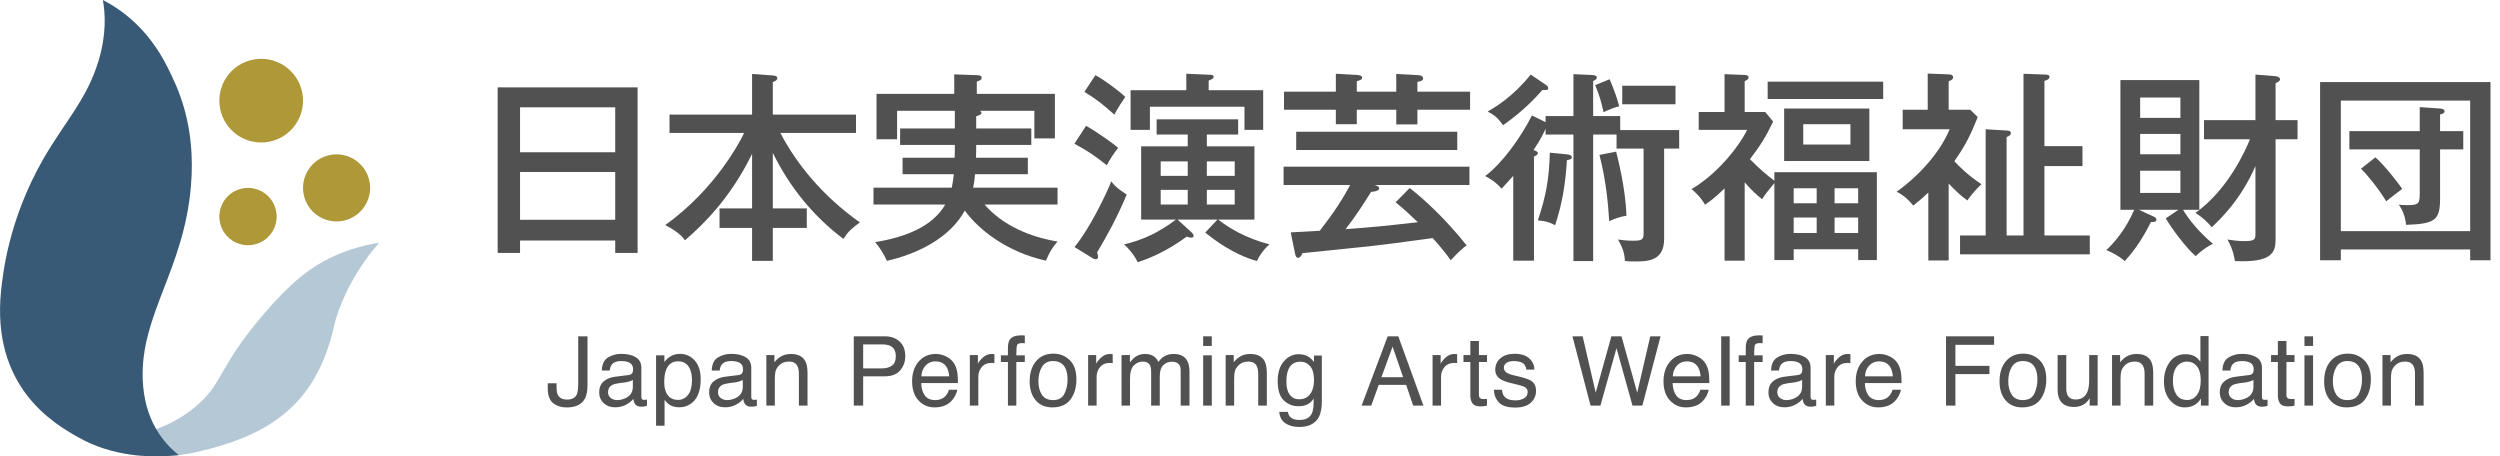
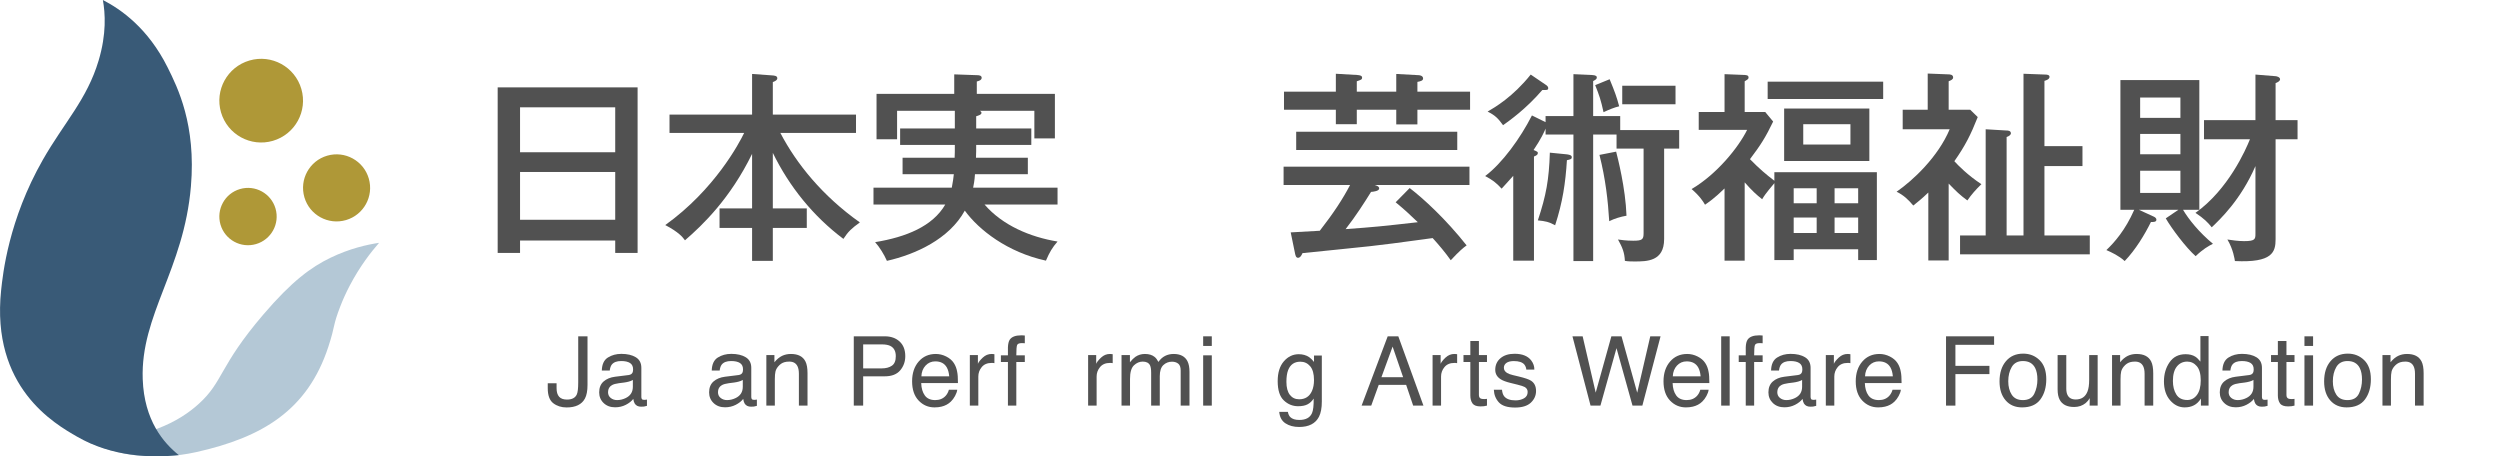
<svg xmlns="http://www.w3.org/2000/svg" width="241" height="44" viewBox="0 0 241 44" fill="none">
  <g clip-path="url(#clip0_485_276)">
    <path d="M36.543 23.408C35.383 23.583 33.704 23.957 31.867 24.844C29.984 25.753 28.135 27.104 25.377 30.33C21.089 35.347 21.552 36.768 19.15 38.941C17.295 40.618 14.072 42.437 8.152 42.479C9.469 43.073 11.631 43.926 14.511 43.988C15.127 44.012 16.846 44.047 18.931 43.58C25.286 42.159 29.644 39.556 31.653 33.427C32.347 31.311 32.046 31.486 32.821 29.493C33.054 28.893 33.343 28.244 33.71 27.542C34.691 25.668 35.779 24.283 36.543 23.408Z" fill="#B4C8D6" />
    <path d="M17.241 43.875C14.524 44.152 10.821 44.043 7.432 42.095C5.281 40.858 -0.884 37.357 0.11 27.968C0.276 26.401 0.827 21.198 4.125 15.414C6.183 11.806 8.382 9.598 9.505 5.844C10.278 3.262 10.146 1.271 9.917 -1.52588e-05C11.644 0.889 14.269 2.706 16.158 6.498C17.127 8.442 18.911 12.023 18.405 17.966C17.723 25.999 13.54 30.351 13.758 36.551C13.899 40.544 15.774 42.703 17.241 43.875Z" fill="#395A77" />
    <path d="M24.049 5.832C21.911 6.455 20.683 8.694 21.306 10.833C21.93 12.971 24.169 14.199 26.307 13.576C28.445 12.952 29.674 10.713 29.05 8.575C28.427 6.436 26.188 5.208 24.049 5.832ZM35.55 17.207C35.05 15.493 33.256 14.509 31.541 15.008C29.827 15.508 28.843 17.303 29.343 19.017C29.842 20.732 31.637 21.716 33.351 21.216C35.066 20.716 36.05 18.922 35.55 17.207ZM23.134 18.224C21.669 18.651 20.828 20.184 21.255 21.649C21.682 23.115 23.216 23.956 24.681 23.529C26.146 23.102 26.988 21.568 26.56 20.103C26.133 18.638 24.599 17.796 23.134 18.224Z" fill="#AF9837" />
    <path d="M50.132 23.186V24.382H47.976V8.423H61.464V24.382H59.307V23.186H50.132ZM59.307 14.677V10.345H50.132V14.677H59.307ZM59.307 21.186V16.579H50.132V21.186H59.307Z" fill="#515151" />
    <path d="M74.5 20.088H77.774V21.97H74.5V25.146H72.501V21.97H69.364V20.088H72.501V14.834C70.403 19.128 67.756 21.676 66.031 23.166C65.816 22.872 65.443 22.382 64.129 21.696C68.893 18.285 71.266 13.795 71.736 12.815H64.541V11.05H72.501V7.13L74.422 7.267C74.657 7.286 74.932 7.306 74.932 7.541C74.932 7.718 74.755 7.816 74.5 7.914V11.05H82.519V12.815H75.226C76.775 15.775 79.264 18.873 82.891 21.441C82.107 22.009 81.774 22.304 81.303 23.029C78.402 20.853 76.088 17.991 74.5 14.736V20.088Z" fill="#515151" />
    <path d="M94.105 12.384H99.418V13.972H94.105C94.105 14.344 94.105 14.756 94.085 15.207H99.084V16.795H93.987C93.948 17.422 93.87 17.795 93.811 18.088H101.947V19.716H94.909C96.653 21.735 99.32 22.852 101.947 23.284C101.437 23.872 101.182 24.303 100.829 25.127C97.124 24.323 94.36 22.166 93.007 20.304C91.498 23.049 88.263 24.519 85.498 25.146C85.243 24.558 84.773 23.794 84.361 23.343C87.361 22.852 89.909 21.814 91.125 19.716H84.204V18.088H91.752C91.87 17.52 91.909 17.128 91.948 16.795H87.008V15.207H92.027C92.046 14.834 92.046 14.56 92.046 13.972H86.772V12.384H92.046V10.678H86.479V13.423H84.498V9.051H91.988V7.169L94.183 7.247C94.36 7.247 94.634 7.267 94.634 7.502C94.634 7.737 94.32 7.816 94.164 7.855V9.051H101.692V13.344H99.712V10.678H94.458C94.497 10.698 94.615 10.776 94.615 10.874C94.615 11.05 94.36 11.129 94.105 11.207V12.384Z" fill="#515151" />
-     <path d="M104.695 12.129C105.695 12.678 107.361 13.874 107.792 14.246C107.224 15.011 107.126 15.148 106.694 15.932C105.4 14.913 105.048 14.677 103.577 13.854L104.695 12.129ZM103.577 23.813C104.95 22.206 106.675 18.677 107.126 17.481C107.341 17.775 107.577 18.089 108.616 18.755C107.655 21.029 106.792 22.598 105.753 24.342C105.812 24.48 105.852 24.597 105.852 24.735C105.852 24.872 105.832 24.989 105.577 24.989C105.479 24.989 105.381 24.931 105.303 24.872L103.577 23.813ZM105.597 7.247C106.381 7.659 107.851 8.737 108.478 9.345C108.302 9.58 107.714 10.482 107.42 11.05C106.342 10.07 105.655 9.541 104.538 8.855L105.597 7.247ZM114.497 12.972H111.498V11.501H119.359V12.972H116.34V14.109H120.928V21.167H117.438C118.438 21.951 120.006 22.931 122.378 23.558C121.731 24.107 121.3 24.852 121.163 25.166C118.791 24.499 116.869 22.97 116.183 22.421L117.359 21.167H113.517L114.909 22.441C114.987 22.519 115.066 22.657 115.066 22.735C115.066 22.813 115.007 22.911 114.83 22.911C114.713 22.911 114.615 22.872 114.399 22.813C112.321 24.342 110.596 24.97 109.674 25.284C109.38 24.637 108.812 23.95 108.361 23.558C110.243 23.127 111.811 22.343 113.36 21.167H110.008V14.109H114.497V12.972ZM121.77 8.698V12.521H119.967V10.286H110.851V12.521H108.988V8.698H114.36V7.11L116.654 7.208C116.791 7.208 116.987 7.228 116.987 7.404C116.987 7.561 116.909 7.6 116.516 7.776V8.698H121.77ZM114.497 15.559H111.89V16.951H114.497V15.559ZM114.497 18.304H111.89V19.716H114.497V18.304ZM116.34 16.951H119.026V15.559H116.34V16.951ZM116.34 19.716H119.026V18.304H116.34V19.716Z" fill="#515151" />
    <path d="M135.893 18.128C137.226 19.147 139.363 21.108 141.382 23.656C141.029 23.911 140.696 24.186 139.853 25.087C139.323 24.342 138.735 23.637 138.108 22.951C134.207 23.48 133.775 23.539 132.05 23.735C131.031 23.852 126.482 24.303 125.561 24.401C125.502 24.538 125.365 24.852 125.13 24.852C124.914 24.852 124.875 24.578 124.835 24.401L124.424 22.402C124.522 22.402 126.973 22.264 127.227 22.245C128.541 20.559 129.443 19.186 130.148 17.834H123.738V16.069H141.656V17.834H132.521C132.717 17.893 132.952 17.971 132.952 18.167C132.952 18.422 132.403 18.481 132.168 18.5C131.521 19.539 130.737 20.774 129.717 22.088C132.619 21.872 133.03 21.833 136.677 21.421C135.736 20.52 135.481 20.284 134.54 19.5L135.893 18.128ZM134.599 8.835V7.13L136.755 7.247C136.912 7.247 137.186 7.326 137.186 7.561C137.186 7.776 136.951 7.835 136.638 7.894V8.835H141.715V10.58H136.638V11.992H134.599V10.58H130.795V11.972H128.776V10.58H123.777V8.835H128.776V7.11L130.815 7.228C131.129 7.247 131.305 7.306 131.305 7.482C131.305 7.678 131.187 7.698 130.795 7.835V8.835H134.599ZM140.48 14.462H124.953V12.697H140.48V14.462Z" fill="#515151" />
    <path d="M148.993 11.188H151.679V7.149L153.443 7.228C153.874 7.247 153.933 7.365 153.933 7.463C153.933 7.62 153.835 7.678 153.58 7.816V11.188H156.188V12.54H161.873V14.324H160.422V23.049C160.422 25.205 158.756 25.205 157.56 25.205C157.325 25.205 156.913 25.205 156.639 25.146C156.6 24.342 156.403 23.852 155.972 23.088C156.286 23.127 156.737 23.205 157.442 23.205C158.305 23.205 158.442 23.088 158.442 22.48V14.324H155.835V12.972H153.58V25.166H151.679V12.972H148.993V12.403C148.856 12.717 148.601 13.325 147.836 14.462C148.209 14.619 148.248 14.638 148.248 14.756C148.248 14.913 148.111 14.991 147.875 15.089V25.127H145.876V16.951C145.288 17.618 145.052 17.853 144.758 18.186C144.19 17.579 143.896 17.363 143.17 16.971C144.817 15.736 146.562 13.325 147.679 11.129L148.993 11.776V11.188ZM149.032 8.188C149.13 8.247 149.248 8.365 149.248 8.482C149.248 8.698 149.13 8.678 148.679 8.678C147.091 10.521 145.523 11.619 144.896 12.07C144.425 11.423 144.151 11.129 143.406 10.757C144.111 10.345 145.837 9.345 147.562 7.188L149.032 8.188ZM150.993 14.873C151.169 14.893 151.522 14.932 151.522 15.148C151.522 15.324 151.424 15.364 151.051 15.442C150.914 17.638 150.64 19.5 149.914 21.715C149.307 21.382 148.993 21.323 148.248 21.245C149.052 18.834 149.326 17.304 149.405 14.717L150.993 14.873ZM155.169 7.639C155.678 8.874 155.835 9.306 156.09 10.247C155.6 10.364 155.129 10.56 154.58 10.815C154.325 9.639 154.169 9.188 153.776 8.208L155.169 7.639ZM155.796 14.619C155.952 15.246 156.698 18.108 156.795 20.794C156.227 20.892 155.639 21.068 155.129 21.323C155.012 19.363 154.776 17.246 154.188 14.932L155.796 14.619ZM161.52 10.051H156.384V8.267H161.52V10.051Z" fill="#515151" />
    <path d="M171.049 16.599H180.93V25.068H179.127V24.029H172.912V25.068H171.049V17.657C170.932 17.814 170.187 18.637 169.873 19.206C169.324 18.775 168.893 18.383 168.187 17.579V25.127H166.246V18.167C165.266 19.128 164.698 19.5 164.364 19.735C164.207 19.461 163.874 18.912 163.07 18.226C165.501 16.795 167.579 14.226 168.423 12.521H163.757V10.796H166.246V7.149L168.226 7.228C168.54 7.247 168.56 7.384 168.56 7.463C168.56 7.6 168.52 7.639 168.187 7.835V10.796H170.167L170.932 11.717C170.206 13.227 169.736 13.972 168.697 15.344C169.599 16.265 170.246 16.814 171.049 17.422V16.599ZM181.538 7.875V9.541H170.403V7.875H181.538ZM180.205 15.52H171.991V10.462H180.205V15.52ZM175.127 19.598V18.147H172.912V19.598H175.127ZM175.127 22.46V20.97H172.912V22.46H175.127ZM173.833 11.972V13.932H178.382V11.972H173.833ZM179.127 19.598V18.147H176.853V19.598H179.127ZM176.853 20.97V22.46H179.127V20.97H176.853Z" fill="#515151" />
    <path d="M187.851 25.107H185.89V18.559C185.224 19.206 184.773 19.539 184.44 19.814C183.93 19.206 183.498 18.814 182.832 18.481C184.4 17.402 186.831 15.128 187.949 12.462H183.42V10.58H185.831V7.09L187.831 7.169C187.968 7.169 188.282 7.188 188.282 7.463C188.282 7.659 188.086 7.737 187.851 7.835V10.58H189.929L190.654 11.286C189.968 13.011 189.458 14.03 188.4 15.54C188.752 15.932 189.693 16.893 191.007 17.755C190.458 18.285 190.046 18.755 189.654 19.324C188.909 18.775 188.595 18.461 187.851 17.696V25.107ZM201.456 22.696V24.519H188.949V22.696H191.419V12.462L193.418 12.58C193.575 12.58 193.85 12.599 193.85 12.854C193.85 13.011 193.634 13.148 193.438 13.207V22.696H195.065V7.11L197.163 7.188C197.3 7.188 197.574 7.208 197.574 7.404C197.574 7.639 197.28 7.737 197.084 7.796V14.089H200.75V16.011H197.084V22.696H201.456Z" fill="#515151" />
    <path d="M209.995 20.226H206.192L207.643 20.892C207.721 20.931 207.878 21.029 207.878 21.166C207.878 21.402 207.643 21.402 207.349 21.402C206.761 22.598 205.859 24.088 204.82 25.166C204.271 24.656 203.545 24.323 203.055 24.107C203.839 23.362 204.878 22.186 205.741 20.226H204.408V7.718H212.015V20.226H210.446C210.976 21.127 211.995 22.402 213.328 23.5C212.897 23.715 212.348 24.029 211.662 24.695C210.741 23.892 209.329 22.009 208.78 21.049L209.995 20.226ZM210.192 11.364V9.404H206.31V11.364H210.192ZM206.31 12.913V14.873H210.192V12.913H206.31ZM206.31 16.461V18.598H210.192V16.461H206.31ZM212.466 13.423V11.58H217.425V7.188L219.367 7.345C219.445 7.345 219.798 7.424 219.798 7.639C219.798 7.835 219.523 7.953 219.367 8.012V11.58H221.484V13.423H219.367V23.049C219.367 24.303 219.072 25.342 215.445 25.166C215.426 25.029 215.289 24.029 214.72 23.088C215.112 23.147 215.74 23.245 216.328 23.245C217.406 23.245 217.425 23.049 217.425 22.519V16.011C216.014 19.265 214.014 21.147 213.211 21.912C212.838 21.441 212.466 21.068 211.642 20.52C214.818 18.265 216.504 14.403 216.896 13.423H212.466Z" fill="#515151" />
-     <path d="M225.657 24.048V25.087H223.657V7.914H240.085V25.087H238.125V24.048H225.657ZM238.125 22.284V9.698H225.657V22.284H238.125ZM233.263 10.325L235.224 10.462C235.4 10.482 235.655 10.521 235.655 10.717C235.655 10.953 235.341 11.011 235.224 11.031V12.639H237.459V14.403H235.224V19.128C235.224 21.225 234.753 21.578 231.95 21.676C231.891 21.088 231.695 20.343 231.244 19.735C231.46 19.755 231.675 19.775 232.048 19.775C233.244 19.775 233.263 19.598 233.263 18.481V14.403H226.48V12.639H233.263V10.325ZM228.99 15.167C230.028 16.089 231.283 17.795 231.577 18.206C231.067 18.598 230.205 19.245 230.028 19.402C229.46 18.422 228.166 16.775 227.597 16.265L228.99 15.167Z" fill="#515151" />
    <path d="M56.636 37.109C56.636 37.673 56.553 38.111 56.386 38.423C56.076 38.993 55.487 39.278 54.62 39.278C54.119 39.278 53.691 39.142 53.336 38.871C52.981 38.6 52.803 38.117 52.803 37.423V36.945H53.654V37.423C53.654 37.787 53.735 38.06 53.897 38.243C54.06 38.427 54.312 38.519 54.656 38.519C55.139 38.519 55.455 38.353 55.604 38.023C55.695 37.82 55.74 37.437 55.74 36.873V32.421H56.636V37.109Z" fill="#515151" />
    <path d="M60.598 36.154C60.786 36.129 60.912 36.051 60.976 35.918C61.012 35.845 61.03 35.74 61.03 35.603C61.03 35.323 60.931 35.12 60.733 34.993C60.535 34.867 60.251 34.804 59.882 34.804C59.456 34.804 59.153 34.92 58.974 35.151C58.874 35.279 58.809 35.47 58.779 35.722H58.015C58.03 35.12 58.225 34.702 58.599 34.466C58.973 34.23 59.407 34.113 59.9 34.113C60.472 34.113 60.937 34.222 61.294 34.44C61.648 34.658 61.826 34.998 61.826 35.459V38.264C61.826 38.349 61.843 38.417 61.878 38.469C61.913 38.52 61.986 38.546 62.098 38.546C62.135 38.546 62.176 38.544 62.221 38.539C62.267 38.535 62.315 38.528 62.367 38.519V39.123C62.239 39.16 62.142 39.182 62.076 39.192C62.009 39.201 61.918 39.205 61.803 39.205C61.521 39.205 61.316 39.105 61.189 38.905C61.122 38.799 61.075 38.649 61.048 38.455C60.881 38.673 60.642 38.863 60.33 39.023C60.017 39.184 59.673 39.264 59.298 39.264C58.846 39.264 58.477 39.127 58.191 38.853C57.904 38.579 57.761 38.236 57.761 37.825C57.761 37.374 57.902 37.024 58.184 36.776C58.465 36.528 58.835 36.375 59.293 36.317L60.598 36.154ZM58.875 38.364C59.047 38.501 59.252 38.569 59.489 38.569C59.776 38.569 60.055 38.502 60.325 38.369C60.78 38.148 61.007 37.786 61.007 37.284V36.626C60.907 36.69 60.779 36.743 60.621 36.785C60.464 36.828 60.31 36.858 60.159 36.877L59.664 36.94C59.367 36.979 59.145 37.041 58.995 37.126C58.742 37.268 58.615 37.495 58.615 37.806C58.615 38.042 58.702 38.228 58.875 38.364Z" fill="#515151" />
-     <path d="M63.245 34.254H64.046V34.899C64.21 34.678 64.389 34.507 64.584 34.386C64.86 34.204 65.185 34.113 65.559 34.113C66.112 34.113 66.582 34.324 66.968 34.747C67.354 35.17 67.547 35.774 67.547 36.559C67.547 37.62 67.268 38.378 66.711 38.832C66.358 39.12 65.948 39.264 65.479 39.264C65.111 39.264 64.802 39.184 64.552 39.023C64.406 38.932 64.243 38.776 64.064 38.555V41.042H63.245V34.254ZM66.325 38.071C66.578 37.751 66.706 37.273 66.706 36.636C66.706 36.248 66.649 35.915 66.537 35.636C66.324 35.099 65.935 34.831 65.369 34.831C64.8 34.831 64.411 35.115 64.201 35.681C64.088 35.985 64.032 36.37 64.032 36.836C64.032 37.212 64.088 37.532 64.201 37.796C64.414 38.299 64.803 38.55 65.369 38.55C65.752 38.55 66.071 38.391 66.325 38.071Z" fill="#515151" />
    <path d="M71.195 36.154C71.383 36.129 71.509 36.051 71.573 35.918C71.609 35.845 71.627 35.74 71.627 35.603C71.627 35.323 71.528 35.12 71.33 34.993C71.132 34.867 70.848 34.804 70.479 34.804C70.053 34.804 69.75 34.92 69.571 35.151C69.472 35.279 69.406 35.47 69.376 35.722H68.612C68.628 35.12 68.822 34.702 69.196 34.466C69.57 34.23 70.004 34.113 70.497 34.113C71.069 34.113 71.534 34.222 71.891 34.44C72.246 34.658 72.423 34.998 72.423 35.459V38.264C72.423 38.349 72.44 38.417 72.475 38.469C72.51 38.52 72.583 38.546 72.696 38.546C72.732 38.546 72.773 38.544 72.818 38.539C72.864 38.535 72.912 38.528 72.964 38.519V39.123C72.837 39.16 72.74 39.182 72.673 39.192C72.606 39.201 72.515 39.205 72.4 39.205C72.118 39.205 71.913 39.105 71.786 38.905C71.719 38.799 71.673 38.649 71.645 38.455C71.478 38.673 71.239 38.863 70.927 39.023C70.615 39.184 70.27 39.264 69.895 39.264C69.443 39.264 69.074 39.127 68.788 38.853C68.501 38.579 68.358 38.236 68.358 37.825C68.358 37.374 68.499 37.024 68.781 36.776C69.063 36.528 69.432 36.375 69.89 36.317L71.195 36.154ZM69.472 38.364C69.645 38.501 69.849 38.569 70.086 38.569C70.374 38.569 70.652 38.502 70.922 38.369C71.377 38.148 71.604 37.786 71.604 37.284V36.626C71.504 36.69 71.376 36.743 71.219 36.785C71.061 36.828 70.907 36.858 70.756 36.877L70.261 36.94C69.965 36.979 69.742 37.041 69.592 37.126C69.339 37.268 69.213 37.495 69.213 37.806C69.213 38.042 69.299 38.228 69.472 38.364Z" fill="#515151" />
    <path d="M73.876 34.231H74.653V34.922C74.884 34.637 75.128 34.433 75.386 34.308C75.643 34.184 75.93 34.122 76.245 34.122C76.936 34.122 77.403 34.363 77.645 34.845C77.779 35.108 77.845 35.486 77.845 35.977V39.101H77.013V36.032C77.013 35.734 76.969 35.495 76.881 35.313C76.736 35.01 76.472 34.858 76.09 34.858C75.896 34.858 75.737 34.878 75.613 34.917C75.388 34.984 75.191 35.118 75.022 35.318C74.885 35.478 74.797 35.644 74.756 35.815C74.715 35.987 74.694 36.232 74.694 36.55V39.101H73.876V34.231Z" fill="#515151" />
    <path d="M82.304 32.421H85.293C85.883 32.421 86.361 32.589 86.724 32.924C87.088 33.259 87.269 33.729 87.269 34.336C87.269 34.857 87.107 35.311 86.783 35.697C86.459 36.084 85.963 36.277 85.294 36.277H83.209V39.101H82.304V32.421ZM85.814 33.34C85.615 33.246 85.342 33.199 84.996 33.199H83.209V35.513H84.996C85.4 35.513 85.727 35.427 85.978 35.254C86.23 35.081 86.355 34.777 86.355 34.34C86.355 33.849 86.174 33.516 85.814 33.34Z" fill="#515151" />
    <path d="M91.212 34.365C91.534 34.527 91.78 34.737 91.949 34.995C92.111 35.24 92.219 35.527 92.274 35.854C92.322 36.079 92.346 36.436 92.346 36.927H88.804C88.819 37.423 88.935 37.82 89.152 38.12C89.368 38.419 89.703 38.569 90.158 38.569C90.582 38.569 90.92 38.427 91.173 38.144C91.314 37.98 91.414 37.789 91.473 37.573H92.278C92.257 37.752 92.186 37.951 92.067 38.171C91.947 38.391 91.813 38.57 91.666 38.71C91.419 38.952 91.114 39.116 90.75 39.201C90.554 39.249 90.333 39.273 90.087 39.273C89.484 39.273 88.974 39.053 88.555 38.612C88.136 38.171 87.927 37.553 87.927 36.759C87.927 35.977 88.137 35.342 88.559 34.854C88.981 34.366 89.532 34.122 90.213 34.122C90.557 34.122 90.889 34.203 91.212 34.365ZM91.505 36.277C91.472 35.922 91.395 35.639 91.275 35.427C91.053 35.033 90.681 34.836 90.162 34.836C89.789 34.836 89.476 34.971 89.224 35.242C88.971 35.514 88.837 35.859 88.822 36.277H91.505Z" fill="#515151" />
    <path d="M93.492 34.231H94.27V35.072C94.333 34.908 94.489 34.709 94.738 34.474C94.986 34.239 95.273 34.122 95.597 34.122C95.612 34.122 95.638 34.123 95.675 34.126C95.711 34.13 95.773 34.136 95.861 34.145V35.008C95.812 34.999 95.767 34.993 95.727 34.99C95.686 34.987 95.641 34.986 95.593 34.986C95.18 34.986 94.863 35.118 94.642 35.384C94.421 35.649 94.31 35.954 94.31 36.3V39.101H93.492V34.231Z" fill="#515151" />
    <path d="M97.341 32.744C97.532 32.465 97.9 32.326 98.446 32.326C98.498 32.326 98.551 32.327 98.605 32.33C98.66 32.334 98.722 32.338 98.792 32.344V33.09C98.706 33.084 98.644 33.08 98.605 33.078C98.567 33.077 98.531 33.076 98.497 33.076C98.246 33.076 98.096 33.141 98.047 33.269C97.998 33.398 97.973 33.726 97.973 34.254H98.792V34.899H97.973V39.101H97.164V34.899H96.486V34.254H97.164V33.49C97.176 33.15 97.235 32.902 97.341 32.744Z" fill="#515151" />
-     <path d="M103.121 34.717C103.551 35.135 103.766 35.75 103.766 36.561C103.766 37.346 103.577 37.994 103.198 38.506C102.818 39.018 102.23 39.273 101.432 39.273C100.767 39.273 100.239 39.047 99.847 38.594C99.456 38.142 99.26 37.534 99.26 36.77C99.26 35.953 99.467 35.301 99.879 34.817C100.291 34.332 100.845 34.09 101.541 34.09C102.164 34.09 102.69 34.299 103.121 34.717ZM102.612 37.953C102.812 37.543 102.912 37.087 102.912 36.584C102.912 36.13 102.84 35.761 102.696 35.476C102.468 35.028 102.075 34.804 101.518 34.804C101.023 34.804 100.664 34.995 100.439 35.376C100.214 35.758 100.102 36.218 100.102 36.757C100.102 37.275 100.214 37.706 100.439 38.051C100.664 38.396 101.02 38.569 101.509 38.569C102.045 38.569 102.413 38.364 102.612 37.953Z" fill="#515151" />
    <path d="M104.895 34.231H105.673V35.072C105.737 34.908 105.893 34.709 106.141 34.474C106.39 34.239 106.676 34.122 107.001 34.122C107.016 34.122 107.042 34.123 107.078 34.126C107.114 34.13 107.176 34.136 107.264 34.145V35.008C107.216 34.999 107.171 34.993 107.13 34.99C107.089 34.987 107.044 34.986 106.996 34.986C106.584 34.986 106.267 35.118 106.046 35.384C105.824 35.649 105.714 35.954 105.714 36.3V39.101H104.895V34.231Z" fill="#515151" />
    <path d="M108.115 34.231H108.925V34.922C109.119 34.683 109.294 34.508 109.452 34.399C109.722 34.214 110.028 34.122 110.371 34.122C110.759 34.122 111.071 34.217 111.307 34.408C111.441 34.517 111.562 34.678 111.671 34.89C111.853 34.63 112.067 34.436 112.312 34.311C112.558 34.185 112.833 34.122 113.14 34.122C113.794 34.122 114.24 34.358 114.476 34.831C114.604 35.086 114.667 35.428 114.667 35.859V39.101H113.817V35.718C113.817 35.394 113.736 35.171 113.574 35.049C113.412 34.928 113.214 34.867 112.981 34.867C112.659 34.867 112.383 34.975 112.151 35.19C111.919 35.406 111.803 35.765 111.803 36.268V39.101H110.971V35.922C110.971 35.592 110.931 35.351 110.853 35.199C110.728 34.972 110.496 34.858 110.157 34.858C109.848 34.858 109.567 34.978 109.313 35.218C109.06 35.457 108.934 35.891 108.934 36.518V39.101H108.115V34.231Z" fill="#515151" />
    <path d="M115.985 32.421H116.817V33.349H115.985V32.421ZM115.985 34.254H116.817V39.101H115.985V34.254Z" fill="#515151" />
-     <path d="M118.154 34.231H118.931V34.922C119.162 34.637 119.406 34.433 119.664 34.308C119.921 34.184 120.207 34.122 120.523 34.122C121.214 34.122 121.681 34.363 121.923 34.845C122.057 35.108 122.123 35.486 122.123 35.977V39.101H121.291V36.032C121.291 35.734 121.247 35.495 121.159 35.313C121.014 35.01 120.75 34.858 120.368 34.858C120.174 34.858 120.015 34.878 119.891 34.917C119.666 34.984 119.469 35.118 119.3 35.318C119.163 35.478 119.075 35.644 119.034 35.815C118.993 35.987 118.972 36.232 118.972 36.55V39.101H118.154V34.231Z" fill="#515151" />
    <path d="M126.199 34.426C126.353 34.533 126.51 34.687 126.67 34.89V34.276H127.424V38.705C127.424 39.324 127.334 39.811 127.153 40.169C126.814 40.83 126.175 41.16 125.236 41.16C124.713 41.16 124.273 41.043 123.917 40.808C123.561 40.573 123.361 40.206 123.319 39.705H124.151C124.19 39.924 124.268 40.092 124.386 40.21C124.57 40.392 124.859 40.483 125.254 40.483C125.878 40.483 126.287 40.262 126.48 39.819C126.594 39.558 126.647 39.093 126.638 38.423C126.475 38.672 126.279 38.857 126.049 38.978C125.82 39.099 125.516 39.16 125.139 39.16C124.613 39.16 124.154 38.973 123.76 38.598C123.365 38.224 123.169 37.605 123.169 36.741C123.169 35.925 123.367 35.289 123.764 34.831C124.161 34.374 124.641 34.145 125.202 34.145C125.583 34.145 125.915 34.239 126.199 34.426ZM126.299 35.304C126.051 35.013 125.736 34.867 125.353 34.867C124.78 34.867 124.388 35.138 124.177 35.677C124.065 35.965 124.01 36.342 124.01 36.809C124.01 37.358 124.121 37.775 124.342 38.062C124.564 38.348 124.862 38.491 125.236 38.491C125.821 38.491 126.232 38.226 126.471 37.696C126.603 37.396 126.67 37.045 126.67 36.645C126.67 36.042 126.546 35.595 126.299 35.304Z" fill="#515151" />
    <path d="M133.774 32.421H134.797L137.22 39.101H136.229L135.552 37.1H132.91L132.187 39.101H131.259L133.774 32.421ZM135.261 36.363L134.247 33.413L133.169 36.363H135.261Z" fill="#515151" />
    <path d="M138.1 34.231H138.877V35.072C138.941 34.908 139.097 34.709 139.345 34.474C139.594 34.239 139.88 34.122 140.205 34.122C140.22 34.122 140.246 34.123 140.282 34.126C140.318 34.13 140.38 34.136 140.468 34.145V35.008C140.42 34.999 140.375 34.993 140.334 34.99C140.293 34.987 140.249 34.986 140.2 34.986C139.788 34.986 139.471 35.118 139.25 35.384C139.029 35.649 138.918 35.954 138.918 36.3V39.101H138.1V34.231Z" fill="#515151" />
    <path d="M141.74 32.871H142.567V34.231H143.345V34.899H142.567V38.078C142.567 38.248 142.625 38.361 142.74 38.419C142.804 38.452 142.91 38.469 143.058 38.469C143.098 38.469 143.14 38.468 143.186 38.466C143.231 38.464 143.284 38.459 143.345 38.45V39.101C143.251 39.128 143.153 39.148 143.052 39.16C142.95 39.172 142.84 39.178 142.722 39.178C142.34 39.178 142.081 39.08 141.944 38.885C141.808 38.689 141.74 38.435 141.74 38.123V34.899H141.08V34.231H141.74V32.871Z" fill="#515151" />
    <path d="M144.792 37.573C144.817 37.846 144.887 38.055 145.001 38.2C145.212 38.464 145.577 38.596 146.096 38.596C146.406 38.596 146.678 38.53 146.913 38.398C147.148 38.266 147.266 38.062 147.266 37.787C147.266 37.578 147.172 37.418 146.984 37.309C146.864 37.243 146.627 37.165 146.272 37.077L145.611 36.914C145.19 36.811 144.878 36.695 144.678 36.568C144.321 36.347 144.142 36.041 144.142 35.65C144.142 35.189 144.31 34.816 144.647 34.531C144.983 34.246 145.435 34.104 146.004 34.104C146.747 34.104 147.283 34.319 147.612 34.749C147.818 35.022 147.917 35.316 147.911 35.631H147.138C147.123 35.448 147.056 35.28 146.938 35.13C146.746 34.915 146.412 34.808 145.938 34.808C145.621 34.808 145.381 34.867 145.219 34.985C145.056 35.103 144.974 35.258 144.974 35.452C144.974 35.663 145.081 35.832 145.295 35.959C145.419 36.035 145.601 36.101 145.842 36.159L146.393 36.291C146.992 36.433 147.394 36.571 147.598 36.705C147.916 36.914 148.075 37.243 148.075 37.691C148.075 38.125 147.909 38.499 147.576 38.814C147.243 39.129 146.736 39.287 146.054 39.287C145.321 39.287 144.801 39.123 144.496 38.794C144.191 38.465 144.027 38.058 144.006 37.573H144.792Z" fill="#515151" />
    <path d="M152.567 32.421L153.826 37.848L155.336 32.421H156.314L157.827 37.858L159.086 32.421H160.078L158.323 39.101H157.373L155.831 33.562L154.281 39.101H153.33L151.584 32.421H152.567Z" fill="#515151" />
    <path d="M163.647 34.365C163.97 34.527 164.215 34.737 164.384 34.995C164.547 35.24 164.655 35.527 164.709 35.854C164.757 36.079 164.782 36.436 164.782 36.927H161.24C161.255 37.423 161.37 37.82 161.587 38.12C161.804 38.419 162.139 38.569 162.593 38.569C163.017 38.569 163.356 38.427 163.608 38.144C163.749 37.98 163.85 37.789 163.909 37.573H164.713C164.692 37.752 164.622 37.951 164.502 38.171C164.382 38.391 164.249 38.57 164.101 38.71C163.855 38.952 163.549 39.116 163.185 39.201C162.99 39.249 162.769 39.273 162.522 39.273C161.919 39.273 161.409 39.053 160.99 38.612C160.571 38.171 160.362 37.553 160.362 36.759C160.362 35.977 160.573 35.342 160.995 34.854C161.416 34.366 161.968 34.122 162.649 34.122C162.992 34.122 163.325 34.203 163.647 34.365ZM163.94 36.277C163.907 35.922 163.831 35.639 163.71 35.427C163.488 35.033 163.117 34.836 162.597 34.836C162.224 34.836 161.912 34.971 161.659 35.242C161.407 35.514 161.273 35.859 161.258 36.277H163.94Z" fill="#515151" />
    <path d="M165.923 32.421H166.742V39.101H165.923V32.421Z" fill="#515151" />
    <path d="M168.468 32.744C168.659 32.465 169.027 32.326 169.573 32.326C169.624 32.326 169.677 32.327 169.732 32.33C169.786 32.334 169.848 32.338 169.918 32.344V33.09C169.832 33.084 169.77 33.08 169.732 33.078C169.694 33.077 169.658 33.076 169.624 33.076C169.373 33.076 169.222 33.141 169.173 33.269C169.124 33.398 169.1 33.726 169.1 34.254H169.918V34.899H169.1V39.101H168.29V34.899H167.613V34.254H168.29V33.49C168.302 33.15 168.362 32.902 168.468 32.744Z" fill="#515151" />
    <path d="M173.314 36.154C173.502 36.129 173.627 36.051 173.691 35.918C173.727 35.845 173.746 35.74 173.746 35.603C173.746 35.323 173.647 35.12 173.448 34.993C173.25 34.867 172.967 34.804 172.598 34.804C172.171 34.804 171.869 34.92 171.69 35.151C171.59 35.279 171.525 35.47 171.495 35.722H170.731C170.746 35.12 170.941 34.702 171.315 34.466C171.689 34.23 172.122 34.113 172.616 34.113C173.188 34.113 173.653 34.222 174.01 34.44C174.364 34.658 174.541 34.998 174.541 35.459V38.264C174.541 38.349 174.559 38.417 174.594 38.469C174.628 38.52 174.702 38.546 174.814 38.546C174.851 38.546 174.891 38.544 174.937 38.539C174.982 38.535 175.031 38.528 175.082 38.519V39.123C174.955 39.16 174.858 39.182 174.791 39.192C174.725 39.201 174.634 39.205 174.519 39.205C174.237 39.205 174.032 39.105 173.905 38.905C173.838 38.799 173.791 38.649 173.764 38.455C173.597 38.673 173.357 38.863 173.045 39.023C172.733 39.184 172.389 39.264 172.013 39.264C171.561 39.264 171.192 39.127 170.906 38.853C170.62 38.579 170.476 38.236 170.476 37.825C170.476 37.374 170.617 37.024 170.899 36.776C171.181 36.528 171.551 36.375 172.009 36.317L173.314 36.154ZM171.59 38.364C171.763 38.501 171.968 38.569 172.204 38.569C172.492 38.569 172.771 38.502 173.041 38.369C173.496 38.148 173.723 37.786 173.723 37.284V36.626C173.623 36.69 173.495 36.743 173.337 36.785C173.18 36.828 173.026 36.858 172.874 36.877L172.38 36.94C172.083 36.979 171.86 37.041 171.711 37.126C171.458 37.268 171.331 37.495 171.331 37.806C171.331 38.042 171.418 38.228 171.59 38.364Z" fill="#515151" />
    <path d="M176.009 34.231H176.786V35.072C176.85 34.908 177.006 34.709 177.255 34.474C177.503 34.239 177.789 34.122 178.114 34.122C178.129 34.122 178.155 34.123 178.191 34.126C178.228 34.13 178.29 34.136 178.378 34.145V35.008C178.329 34.999 178.284 34.993 178.244 34.99C178.202 34.987 178.158 34.986 178.109 34.986C177.697 34.986 177.38 35.118 177.159 35.384C176.938 35.649 176.827 35.954 176.827 36.3V39.101H176.009V34.231Z" fill="#515151" />
    <path d="M182.178 34.365C182.501 34.527 182.746 34.737 182.915 34.995C183.078 35.24 183.186 35.527 183.24 35.854C183.288 36.079 183.313 36.436 183.313 36.927H179.771C179.786 37.423 179.901 37.82 180.118 38.12C180.335 38.419 180.67 38.569 181.124 38.569C181.548 38.569 181.886 38.427 182.139 38.144C182.28 37.98 182.381 37.789 182.44 37.573H183.244C183.223 37.752 183.153 37.951 183.033 38.171C182.913 38.391 182.78 38.57 182.632 38.71C182.385 38.952 182.08 39.116 181.716 39.201C181.521 39.249 181.299 39.273 181.053 39.273C180.45 39.273 179.94 39.053 179.521 38.612C179.102 38.171 178.893 37.553 178.893 36.759C178.893 35.977 179.104 35.342 179.526 34.854C179.947 34.366 180.499 34.122 181.18 34.122C181.523 34.122 181.856 34.203 182.178 34.365ZM182.471 36.277C182.438 35.922 182.362 35.639 182.241 35.427C182.019 35.033 181.648 34.836 181.128 34.836C180.755 34.836 180.442 34.971 180.19 35.242C179.938 35.514 179.804 35.859 179.789 36.277H182.471Z" fill="#515151" />
    <path d="M187.597 32.421H192.231V33.24H188.502V35.268H191.781V36.063H188.502V39.101H187.597V32.421Z" fill="#515151" />
    <path d="M196.615 34.717C197.046 35.135 197.261 35.75 197.261 36.561C197.261 37.346 197.071 37.994 196.692 38.506C196.313 39.018 195.724 39.273 194.927 39.273C194.262 39.273 193.733 39.047 193.342 38.594C192.951 38.142 192.755 37.534 192.755 36.77C192.755 35.953 192.961 35.301 193.374 34.817C193.786 34.332 194.34 34.09 195.035 34.09C195.658 34.09 196.185 34.299 196.615 34.717ZM196.107 37.953C196.306 37.543 196.406 37.087 196.406 36.584C196.406 36.13 196.334 35.761 196.19 35.476C195.963 35.028 195.57 34.804 195.012 34.804C194.518 34.804 194.158 34.995 193.933 35.376C193.709 35.758 193.596 36.218 193.596 36.757C193.596 37.275 193.709 37.706 193.933 38.051C194.158 38.396 194.515 38.569 195.003 38.569C195.54 38.569 195.908 38.364 196.107 37.953Z" fill="#515151" />
    <path d="M199.19 34.231V37.464C199.19 37.712 199.229 37.916 199.306 38.073C199.447 38.364 199.711 38.51 200.098 38.51C200.653 38.51 201.031 38.255 201.232 37.746C201.341 37.473 201.396 37.099 201.396 36.623V34.231H202.214V39.101H201.441L201.45 38.382C201.346 38.567 201.217 38.723 201.062 38.851C200.755 39.105 200.384 39.233 199.947 39.233C199.265 39.233 198.801 39.001 198.555 38.537C198.421 38.288 198.354 37.956 198.354 37.541V34.231H199.19Z" fill="#515151" />
    <path d="M203.601 34.231H204.379V34.922C204.609 34.637 204.853 34.433 205.111 34.308C205.368 34.184 205.655 34.122 205.97 34.122C206.661 34.122 207.128 34.363 207.371 34.845C207.504 35.108 207.571 35.486 207.571 35.977V39.101H206.739V36.032C206.739 35.734 206.695 35.495 206.607 35.313C206.461 35.01 206.198 34.858 205.816 34.858C205.622 34.858 205.462 34.878 205.338 34.917C205.114 34.984 204.917 35.118 204.747 35.318C204.611 35.478 204.522 35.644 204.481 35.815C204.44 35.987 204.42 36.232 204.42 36.55V39.101H203.601V34.231Z" fill="#515151" />
    <path d="M211.626 34.381C211.771 34.472 211.935 34.631 212.119 34.858V32.399H212.906V39.101H212.169V38.423C211.979 38.723 211.754 38.94 211.494 39.073C211.235 39.207 210.937 39.273 210.602 39.273C210.061 39.273 209.593 39.045 209.198 38.589C208.802 38.133 208.605 37.526 208.605 36.768C208.605 36.059 208.785 35.444 209.146 34.924C209.506 34.404 210.022 34.145 210.692 34.145C211.064 34.145 211.375 34.224 211.626 34.381ZM209.799 38.032C210.019 38.384 210.372 38.56 210.857 38.56C211.234 38.56 211.544 38.397 211.787 38.071C212.03 37.745 212.151 37.277 212.151 36.668C212.151 36.053 212.026 35.597 211.776 35.302C211.525 35.006 211.216 34.858 210.848 34.858C210.438 34.858 210.105 35.016 209.851 35.331C209.596 35.647 209.468 36.111 209.468 36.723C209.468 37.244 209.578 37.681 209.799 38.032Z" fill="#515151" />
    <path d="M216.824 36.154C217.012 36.129 217.138 36.051 217.202 35.918C217.238 35.845 217.256 35.74 217.256 35.603C217.256 35.323 217.157 35.12 216.959 34.993C216.761 34.867 216.477 34.804 216.108 34.804C215.682 34.804 215.379 34.92 215.201 35.151C215.101 35.279 215.036 35.47 215.006 35.722H214.242C214.257 35.12 214.451 34.702 214.825 34.466C215.199 34.23 215.633 34.113 216.126 34.113C216.699 34.113 217.163 34.222 217.521 34.44C217.875 34.658 218.052 34.998 218.052 35.459V38.264C218.052 38.349 218.069 38.417 218.104 38.469C218.139 38.52 218.212 38.546 218.325 38.546C218.361 38.546 218.402 38.544 218.447 38.539C218.493 38.535 218.541 38.528 218.593 38.519V39.123C218.466 39.16 218.369 39.182 218.302 39.192C218.235 39.201 218.144 39.205 218.029 39.205C217.747 39.205 217.543 39.105 217.415 38.905C217.349 38.799 217.302 38.649 217.274 38.455C217.108 38.673 216.868 38.863 216.556 39.023C216.244 39.184 215.9 39.264 215.524 39.264C215.072 39.264 214.703 39.127 214.417 38.853C214.13 38.579 213.987 38.236 213.987 37.825C213.987 37.374 214.128 37.024 214.41 36.776C214.692 36.528 215.062 36.375 215.519 36.317L216.824 36.154ZM215.101 38.364C215.274 38.501 215.478 38.569 215.715 38.569C216.003 38.569 216.282 38.502 216.551 38.369C217.006 38.148 217.233 37.786 217.233 37.284V36.626C217.134 36.69 217.005 36.743 216.848 36.785C216.69 36.828 216.536 36.858 216.385 36.877L215.89 36.94C215.594 36.979 215.371 37.041 215.221 37.126C214.968 37.268 214.842 37.495 214.842 37.806C214.842 38.042 214.928 38.228 215.101 38.364Z" fill="#515151" />
    <path d="M219.586 32.871H220.414V34.231H221.191V34.899H220.414V38.078C220.414 38.248 220.471 38.361 220.587 38.419C220.65 38.452 220.756 38.469 220.905 38.469C220.944 38.469 220.987 38.468 221.032 38.466C221.078 38.464 221.131 38.459 221.191 38.45V39.101C221.097 39.128 221 39.148 220.898 39.16C220.797 39.172 220.687 39.178 220.569 39.178C220.187 39.178 219.927 39.08 219.791 38.885C219.655 38.689 219.586 38.435 219.586 38.123V34.899H218.927V34.231H219.586V32.871Z" fill="#515151" />
    <path d="M222.149 32.421H222.981V33.349H222.149V32.421ZM222.149 34.254H222.981V39.101H222.149V34.254Z" fill="#515151" />
    <path d="M227.906 34.717C228.336 35.135 228.552 35.75 228.552 36.561C228.552 37.346 228.362 37.994 227.983 38.506C227.604 39.018 227.015 39.273 226.217 39.273C225.552 39.273 225.024 39.047 224.633 38.594C224.241 38.142 224.046 37.534 224.046 36.77C224.046 35.953 224.252 35.301 224.664 34.817C225.077 34.332 225.63 34.09 226.326 34.09C226.949 34.09 227.476 34.299 227.906 34.717ZM227.398 37.953C227.597 37.543 227.697 37.087 227.697 36.584C227.697 36.13 227.625 35.761 227.481 35.476C227.253 35.028 226.86 34.804 226.303 34.804C225.808 34.804 225.449 34.995 225.224 35.376C224.999 35.758 224.887 36.218 224.887 36.757C224.887 37.275 224.999 37.706 225.224 38.051C225.449 38.396 225.806 38.569 226.294 38.569C226.831 38.569 227.198 38.364 227.398 37.953Z" fill="#515151" />
    <path d="M229.669 34.231H230.446V34.922C230.676 34.637 230.92 34.433 231.178 34.308C231.436 34.184 231.722 34.122 232.038 34.122C232.729 34.122 233.195 34.363 233.438 34.845C233.571 35.108 233.638 35.486 233.638 35.977V39.101H232.806V36.032C232.806 35.734 232.762 35.495 232.674 35.313C232.529 35.01 232.265 34.858 231.883 34.858C231.689 34.858 231.53 34.878 231.406 34.917C231.181 34.984 230.984 35.118 230.814 35.318C230.678 35.478 230.589 35.644 230.548 35.815C230.508 35.987 230.487 36.232 230.487 36.55V39.101H229.669V34.231Z" fill="#515151" />
  </g>
  <defs>
    <clipPath id="clip0_485_276">
      <rect width="240.084" height="44" fill="white" />
    </clipPath>
  </defs>
</svg>